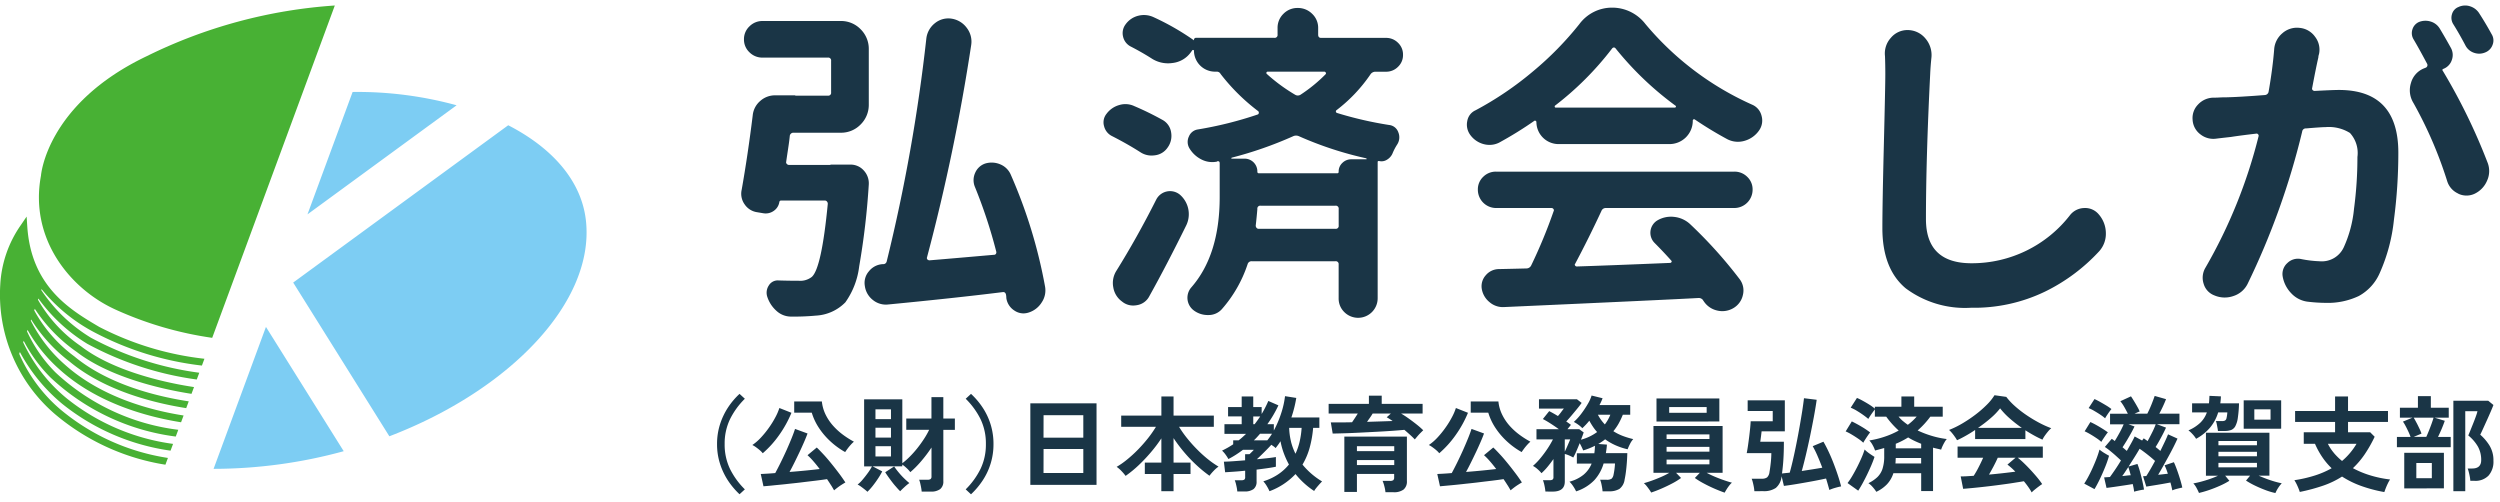
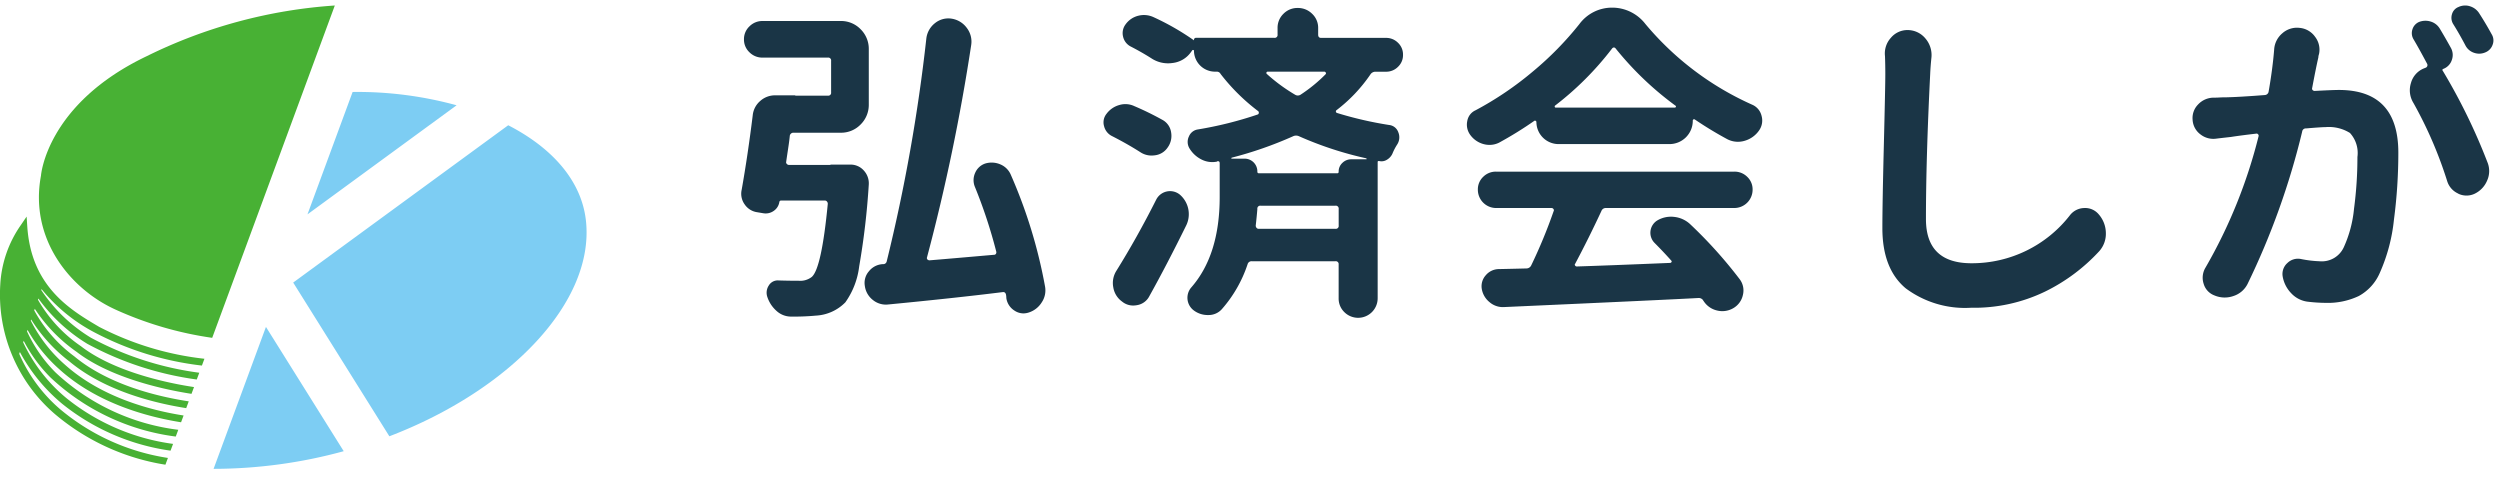
<svg xmlns="http://www.w3.org/2000/svg" width="227.777" height="45.733" viewBox="0 0 227.777 45.733">
  <g transform="translate(0 0.501)">
    <path d="M33.478,35.382l7.085,11.324a45.046,45.046,0,0,1-11.856,1.608Zm2.482-4.041L55.552,17.009c3.957,2.035,6.675,5.015,7.08,8.692.811,7.367-6.866,15.42-17.91,19.646Zm5.414-17.364a34.124,34.124,0,0,1,9.474,1.212L37.261,25.128Z" transform="translate(-9.247 -6.098)" fill="#7dcdf3" />
    <path d="M5.025,39.587a14.354,14.354,0,0,1-5-11.792A10.42,10.42,0,0,1,1.9,22.35l.526-.774.063.933c.371,5.474,3.947,7.584,6.558,9.12a27.384,27.384,0,0,0,9.58,2.9l-.23.62a27.825,27.825,0,0,1-9.68-2.966,15.423,15.423,0,0,1-4.928-4l-.029.086a14.362,14.362,0,0,0,4.529,4.346,28.7,28.7,0,0,0,9.869,3.187l-.23.617a29.219,29.219,0,0,1-9.978-3.254A15.285,15.285,0,0,1,3.5,29.041l-.039.115a12.873,12.873,0,0,0,3.917,4.231c2.752,2.13,7.19,3.253,10.3,3.721l-.23.618c-3.183-.493-7.66-1.653-10.469-3.828a14.37,14.37,0,0,1-3.808-3.922l-.051.148a12.863,12.863,0,0,0,3.65,4.186c3.173,2.632,7.695,3.683,10.427,4.1l-.23.618C14.152,38.584,9.595,37.49,6.359,34.8a14.511,14.511,0,0,1-3.52-3.849l-.034.1a13.217,13.217,0,0,0,3.084,3.993c3.364,3.021,7.9,4.194,10.839,4.654l-.23.618c-3.021-.483-7.61-1.7-11.044-4.788A14.1,14.1,0,0,1,2.51,31.9l-.046.133a12.792,12.792,0,0,0,2.6,3.748A19.91,19.91,0,0,0,16.244,41l-.23.617A20.462,20.462,0,0,1,4.6,36.233a13.439,13.439,0,0,1-2.44-3.339l-.047.139a14.588,14.588,0,0,0,4,5.132,19.681,19.681,0,0,0,9.656,4.12l-.23.617a20.252,20.252,0,0,1-9.852-4.252,15.8,15.8,0,0,1-3.875-4.737l-.058.172a14.028,14.028,0,0,0,3.7,5.019A19.956,19.956,0,0,0,15.3,43.565l-.228.616A20.564,20.564,0,0,1,5.025,39.587m5.461-9.557C6.321,28.124,2.67,23.538,3.734,17.85c0,0,.472-6.521,9.638-10.891A45.541,45.541,0,0,1,30.506,2.343L19.335,32.622a32.321,32.321,0,0,1-8.849-2.591" transform="translate(-0.001 -2.343)" fill="#48b134" />
    <g transform="translate(-19.505 0.001)">
      <path d="M54.95,27.935a1.711,1.711,0,0,1-.519-1.258V23.6a.262.262,0,0,0-.3-.3H46.522a.368.368,0,0,0-.385.267A11.826,11.826,0,0,1,43.8,27.654a1.609,1.609,0,0,1-1.229.547,2.115,2.115,0,0,1-1.348-.428,1.438,1.438,0,0,1-.207-2.1q2.577-2.959,2.577-8.226V14.369c0-.138-.069-.2-.207-.178a.026.026,0,0,0-.029.03,2.157,2.157,0,0,1-1.422-.192,2.662,2.662,0,0,1-1.1-1.021,1.137,1.137,0,0,1-.044-1.081,1.036,1.036,0,0,1,.814-.635A34.37,34.37,0,0,0,47.055,9.93a.148.148,0,0,0,.1-.134.179.179,0,0,0-.044-.162,18.055,18.055,0,0,1-3.437-3.4.381.381,0,0,0-.355-.207h-.148A1.92,1.92,0,0,1,41.249,4.1c0-.019-.019-.034-.059-.045a.091.091,0,0,0-.089.015l-.148.207a2.376,2.376,0,0,1-1.673.962,2.744,2.744,0,0,1-1.911-.428q-.889-.563-1.866-1.066a1.336,1.336,0,0,1-.711-.9,1.328,1.328,0,0,1,.236-1.14A2.018,2.018,0,0,1,36.169.934a2.081,2.081,0,0,1,1.377.118,23.061,23.061,0,0,1,3.673,2.1c0,.021.011.021.03,0a.183.183,0,0,1,.207-.207h7.11a.261.261,0,0,0,.3-.3V2.058A1.769,1.769,0,0,1,49.4.757,1.773,1.773,0,0,1,50.7.224a1.824,1.824,0,0,1,1.318.533,1.747,1.747,0,0,1,.547,1.3V2.65c0,.2.089.3.266.3h5.925a1.507,1.507,0,0,1,1.081.444,1.466,1.466,0,0,1,.459,1.1,1.461,1.461,0,0,1-.459,1.094,1.505,1.505,0,0,1-1.081.444h-.978a.539.539,0,0,0-.445.237,14.029,14.029,0,0,1-3.08,3.254.146.146,0,0,0,.029.267,33.854,33.854,0,0,0,4.741,1.095.994.994,0,0,1,.844.666,1.2,1.2,0,0,1-.1,1.109,4.983,4.983,0,0,0-.445.859,1.26,1.26,0,0,1-.517.547.915.915,0,0,1-.7.1c-.079,0-.119.03-.119.09V26.678a1.781,1.781,0,0,1-3.036,1.258ZM47.025,18.54q-.06.74-.148,1.509a.312.312,0,0,0,.074.207.238.238,0,0,0,.192.089h6.991a.261.261,0,0,0,.3-.3V18.54a.262.262,0,0,0-.3-.3H47.322A.262.262,0,0,0,47.025,18.54Zm3.259-6.629a35.168,35.168,0,0,1-5.6,1.954.086.086,0,0,0-.03.059c0,.02.01.029.03.029H45.84a1.162,1.162,0,0,1,1.185,1.184.131.131,0,0,0,.148.148h7.14c.079,0,.119-.049.119-.148a1.059,1.059,0,0,1,.342-.8,1.138,1.138,0,0,1,.814-.326H56.95a.026.026,0,0,0,.029-.029.091.091,0,0,0-.029-.059,32.282,32.282,0,0,1-6.132-2.013.639.639,0,0,0-.533,0ZM47.855,6.1a.114.114,0,0,0,.029.133,15.728,15.728,0,0,0,2.577,1.894.464.464,0,0,0,.5,0,13.852,13.852,0,0,0,2.281-1.864.117.117,0,0,0,.016-.148.145.145,0,0,0-.134-.088H47.974A.116.116,0,0,0,47.855,6.1ZM3.223,27.832a2.915,2.915,0,0,1-.843-1.273,1.192,1.192,0,0,1,.132-1.05.947.947,0,0,1,.9-.459c.691.021,1.3.029,1.837.029a1.707,1.707,0,0,0,1.185-.355q.889-.8,1.452-6.658a.313.313,0,0,0-.075-.207.238.238,0,0,0-.192-.089H3.653a.158.158,0,0,0-.178.118,1.2,1.2,0,0,1-.519.828,1.263,1.263,0,0,1-.962.208l-.533-.089a1.654,1.654,0,0,1-1.155-.724,1.648,1.648,0,0,1-.266-1.318Q.6,13.629,1.046,10.017A1.975,1.975,0,0,1,1.728,8.7,2.007,2.007,0,0,1,3.09,8.184H4.9a.026.026,0,0,1,.029.029H7.889a.261.261,0,0,0,.3-.3V5.047a.261.261,0,0,0-.3-.3H1.935A1.649,1.649,0,0,1,.75,4.263a1.585,1.585,0,0,1-.5-1.183A1.587,1.587,0,0,1,.75,1.9a1.646,1.646,0,0,1,1.185-.488H9.044a2.474,2.474,0,0,1,1.837.754,2.507,2.507,0,0,1,.741,1.82v5.03a2.508,2.508,0,0,1-.741,1.82,2.472,2.472,0,0,1-1.837.754H4.779a.329.329,0,0,0-.356.3c-.02.236-.069.617-.148,1.139s-.139.923-.177,1.2a.2.2,0,0,0,.059.207.257.257,0,0,0,.178.089H8.127a.026.026,0,0,1,.029-.03H9.934a1.6,1.6,0,0,1,1.229.533,1.721,1.721,0,0,1,.459,1.273,68.136,68.136,0,0,1-.875,7.471,7.118,7.118,0,0,1-1.259,3.27,4.054,4.054,0,0,1-2.7,1.213,21.741,21.741,0,0,1-2.251.088A1.956,1.956,0,0,1,3.223,27.832Zm21.656-.045a1.608,1.608,0,0,1-.726-1.139,1.487,1.487,0,0,0-.029-.3c-.039-.177-.139-.257-.3-.236q-4.266.532-10.4,1.124a1.881,1.881,0,0,1-1.422-.4,1.938,1.938,0,0,1-.74-1.287,1.607,1.607,0,0,1,.37-1.332,1.723,1.723,0,0,1,1.229-.651h.09a.319.319,0,0,0,.3-.237A157.455,157.455,0,0,0,16.866,3a2.083,2.083,0,0,1,.784-1.391A1.928,1.928,0,0,1,19.176,1.2a2.108,2.108,0,0,1,1.377.843,2.04,2.04,0,0,1,.4,1.554A181.061,181.061,0,0,1,16.925,22.95a.188.188,0,0,0,.043.192.264.264,0,0,0,.193.074q1.1-.089,3.319-.282t2.547-.221a.2.2,0,0,0,.178-.088.248.248,0,0,0,.029-.207A45.234,45.234,0,0,0,21.28,16.5a1.6,1.6,0,0,1,.029-1.243,1.522,1.522,0,0,1,.918-.858,2.007,2.007,0,0,1,1.377.074,1.776,1.776,0,0,1,.964.962,45.5,45.5,0,0,1,3.11,10.149,1.951,1.951,0,0,1-.3,1.465,2.165,2.165,0,0,1-1.215.932,1.564,1.564,0,0,1-.457.071A1.489,1.489,0,0,1,24.878,27.786Zm64.025,0a1.983,1.983,0,0,1-1.229-.873.337.337,0,0,1-.059-.089.482.482,0,0,0-.386-.177q-2.577.148-17.745.828a1.857,1.857,0,0,1-1.318-.459,1.963,1.963,0,0,1-.7-1.227,1.493,1.493,0,0,1,.37-1.214,1.573,1.573,0,0,1,1.171-.561q1.421-.03,2.548-.059a.483.483,0,0,0,.415-.267,46.335,46.335,0,0,0,2.044-4.941A.176.176,0,0,0,74,18.54a.209.209,0,0,0-.162-.089H68.774a1.667,1.667,0,0,1-1.659-1.671A1.563,1.563,0,0,1,67.6,15.61a1.625,1.625,0,0,1,1.171-.474H90.488a1.626,1.626,0,0,1,1.17.474,1.566,1.566,0,0,1,.489,1.169,1.668,1.668,0,0,1-1.659,1.671h-11.7a.418.418,0,0,0-.414.267q-1.156,2.486-2.4,4.824c-.039.04-.039.088,0,.148a.175.175,0,0,0,.149.088q2.813-.089,8.5-.325a.145.145,0,0,0,.133-.074.1.1,0,0,0-.015-.133q-.741-.828-1.511-1.6a1.314,1.314,0,0,1,.3-2.1,2.444,2.444,0,0,1,1.511-.281,2.529,2.529,0,0,1,1.392.636,41,41,0,0,1,4.532,5.031,1.694,1.694,0,0,1,.3,1.434,1.824,1.824,0,0,1-.86,1.2,1.975,1.975,0,0,1-1.006.282A2.053,2.053,0,0,1,88.9,27.786Zm17.185-2.027q-2.118-1.776-2.118-5.474,0-2.189.133-7.545t.134-6.48q0-.857-.03-1.657a2.115,2.115,0,0,1,.534-1.657,1.964,1.964,0,0,1,1.54-.71,2.1,2.1,0,0,1,1.6.754,2.316,2.316,0,0,1,.563,1.7q-.089.859-.119,1.568-.386,7.723-.385,13.2,0,4.024,4.147,4.024a11.3,11.3,0,0,0,8.976-4.38,1.691,1.691,0,0,1,1.3-.651,1.606,1.606,0,0,1,1.333.592,2.621,2.621,0,0,1,.636,1.687,2.373,2.373,0,0,1-.607,1.657,16.623,16.623,0,0,1-4.948,3.684,14.846,14.846,0,0,1-6.725,1.465A9.036,9.036,0,0,1,106.088,25.76ZM34.7,26.974a1.968,1.968,0,0,1-.8-1.287,2.071,2.071,0,0,1,.267-1.494q1.9-3.048,3.644-6.51a1.413,1.413,0,0,1,2.162-.444,2.351,2.351,0,0,1,.592,2.752Q38.79,23.6,37.19,26.471a1.534,1.534,0,0,1-1.126.829,1.886,1.886,0,0,1-.355.035A1.573,1.573,0,0,1,34.7,26.974Zm108.05.015a2.456,2.456,0,0,1-1.526-.77,2.9,2.9,0,0,1-.785-1.554,1.332,1.332,0,0,1,.43-1.2,1.378,1.378,0,0,1,1.229-.37,10.207,10.207,0,0,0,1.718.207,2.2,2.2,0,0,0,2.192-1.272,10.937,10.937,0,0,0,.934-3.507,35.574,35.574,0,0,0,.311-4.72,2.706,2.706,0,0,0-.681-2.19,3.637,3.637,0,0,0-2.222-.533c-.257,0-.848.04-1.777.118a.33.33,0,0,0-.356.3,68.18,68.18,0,0,1-4.977,13.877,2.183,2.183,0,0,1-1.289,1.095,2.384,2.384,0,0,1-1.733-.059,1.6,1.6,0,0,1-.978-1.065,1.78,1.78,0,0,1,.178-1.479,46.227,46.227,0,0,0,4.829-11.955.18.18,0,0,0-.045-.177.178.178,0,0,0-.192-.059q-1.511.178-2.281.3c-.356.04-.79.088-1.3.149a1.9,1.9,0,0,1-1.482-.385,1.772,1.772,0,0,1-.711-1.332,1.753,1.753,0,0,1,.5-1.391,1.948,1.948,0,0,1,1.392-.621c.119,0,.3,0,.549-.015s.44-.015.577-.015q1.275-.029,3.555-.208a.37.37,0,0,0,.355-.325q.357-2.041.5-3.787a2.1,2.1,0,0,1,.74-1.509,2.005,2.005,0,0,1,1.57-.5,1.933,1.933,0,0,1,1.422.815,1.912,1.912,0,0,1,.355,1.582.983.983,0,0,0-.059.3q-.207.888-.563,2.781a.19.19,0,0,0,.045.193.258.258,0,0,0,.192.074q1.688-.088,2.192-.088,5.421,0,5.422,5.711a46.73,46.73,0,0,1-.4,6.11A15.865,15.865,0,0,1,149.3,24.34a4.363,4.363,0,0,1-1.926,2.13,6.594,6.594,0,0,1-3.022.622A14.22,14.22,0,0,1,142.752,26.989Zm13.686-9.855A1.836,1.836,0,0,1,155.431,16a37.549,37.549,0,0,0-3.081-7.132,2.188,2.188,0,0,1-.222-1.8,2,2,0,0,1,1.17-1.332l.148-.059a.257.257,0,0,0,.148-.384q-.74-1.391-1.214-2.19a1.082,1.082,0,0,1-.119-.918,1.075,1.075,0,0,1,.593-.68,1.591,1.591,0,0,1,1.067-.045,1.453,1.453,0,0,1,.83.636q.5.829,1.007,1.747a1.327,1.327,0,0,1,.1,1.109,1.288,1.288,0,0,1-.756.813c-.119.04-.138.109-.059.207a53.706,53.706,0,0,1,4.058,8.315,2.1,2.1,0,0,1-.029,1.657,2.309,2.309,0,0,1-1.155,1.213,1.73,1.73,0,0,1-1.482-.015ZM36.361,13.362q-1.156-.739-2.548-1.45a1.371,1.371,0,0,1-.754-.917A1.237,1.237,0,0,1,33.28,9.87a2.17,2.17,0,0,1,1.155-.8,1.908,1.908,0,0,1,1.363.089A26.836,26.836,0,0,1,38.4,10.433a1.539,1.539,0,0,1,.77,1.139,1.8,1.8,0,0,1-.326,1.376,1.624,1.624,0,0,1-1.155.7,2.2,2.2,0,0,1-.309.022A1.836,1.836,0,0,1,36.361,13.362Zm31.257-.74a2.2,2.2,0,0,1-1.215-.859,1.578,1.578,0,0,1-.252-1.242,1.307,1.307,0,0,1,.756-.976,29.923,29.923,0,0,0,5.259-3.566A29.37,29.37,0,0,0,76.358,1.7,3.7,3.7,0,0,1,79.349.194a3.815,3.815,0,0,1,3.022,1.479,26.988,26.988,0,0,0,9.747,7.368,1.473,1.473,0,0,1,.844,1.006,1.562,1.562,0,0,1-.222,1.332,2.4,2.4,0,0,1-1.319.947,2.106,2.106,0,0,1-1.584-.148,33.962,33.962,0,0,1-2.963-1.8.124.124,0,0,0-.118,0,.119.119,0,0,0-.059.118,2.124,2.124,0,0,1-2.134,2.13h-10.1a2.022,2.022,0,0,1-2.014-2.012.132.132,0,0,0-.059-.1.108.108,0,0,0-.119-.014A34.339,34.339,0,0,1,69.04,12.5a1.961,1.961,0,0,1-.856.2A2.089,2.089,0,0,1,67.618,12.622Zm11.7-8.67A27.93,27.93,0,0,1,74.135,9.13a.114.114,0,0,0-.015.1.093.093,0,0,0,.1.073H85.067c.039,0,.069-.025.089-.073s.009-.084-.03-.1a28.911,28.911,0,0,1-5.451-5.208.227.227,0,0,0-.165-.1A.255.255,0,0,0,79.32,3.952Zm78.555.355a1.365,1.365,0,0,1-.785-.68q-.562-1.066-1.1-1.924a1.081,1.081,0,0,1-.118-.917.978.978,0,0,1,.593-.651,1.427,1.427,0,0,1,1.066-.059,1.514,1.514,0,0,1,.83.65q.593.919,1.125,1.894a1.068,1.068,0,0,1,.089.947,1.152,1.152,0,0,1-.682.71,1.415,1.415,0,0,1-.546.112A1.46,1.46,0,0,1,157.875,4.307Z" transform="translate(87.039 0)" fill="#1a3546" stroke="rgba(0,0,0,0)" stroke-miterlimit="10" stroke-width="1" />
-       <path d="M22.655,8.7a6.908,6.908,0,0,0,1.351-1.866,5.1,5.1,0,0,0,.488-2.264,5.1,5.1,0,0,0-.488-2.269A6.946,6.946,0,0,0,22.655.445L23.139,0A6.848,6.848,0,0,1,24.2,1.25a5.937,5.937,0,0,1,.986,3.325A5.937,5.937,0,0,1,24.2,7.89a7.12,7.12,0,0,1-1.062,1.26ZM.992,7.89A6.222,6.222,0,0,1,.267,6.355,5.823,5.823,0,0,1,0,4.575a5.862,5.862,0,0,1,.267-1.79A6.244,6.244,0,0,1,.992,1.25,6.671,6.671,0,0,1,2.049,0l.484.445A6.932,6.932,0,0,0,1.182,2.306,5.1,5.1,0,0,0,.693,4.575a5.107,5.107,0,0,0,.488,2.264A6.894,6.894,0,0,0,2.533,8.7l-.484.445A6.93,6.93,0,0,1,.992,7.89Zm140.1.881c-.325-.121-.645-.256-.957-.407a7.244,7.244,0,0,1-.83-.464l.37-.445h-2.267l.38.464a6.747,6.747,0,0,1-.821.435q-.48.217-.986.393a9.557,9.557,0,0,1-.962.28c-.05-.121-.121-.267-.213-.441a1.937,1.937,0,0,0-.3-.431c.2-.031.425-.082.687-.151s.532-.151.807-.246a7.589,7.589,0,0,0,.754-.3h-1.1V3.542h5.784V7.454h-.977c.215.094.448.189.7.284s.5.176.741.247.463.123.659.161a3.22,3.22,0,0,0-.579.89A6.518,6.518,0,0,1,141.089,8.771Zm-4.3-2.075h3.51V6.289h-3.51Zm0-1.012h3.51V5.276h-3.51Zm0-1h3.51V4.291h-3.51ZM90.873,8.634q-.511-.223-.985-.479a6.781,6.781,0,0,1-.8-.492l.455-.473H87.375l.456.473a5.937,5.937,0,0,1-.788.488q-.474.251-.985.473t-.949.365c-.045-.077-.1-.169-.18-.28s-.157-.218-.242-.321a1.835,1.835,0,0,0-.242-.251q.285-.076.7-.223t.85-.336a6.617,6.617,0,0,0,.768-.388H85.317V2.927h6.3V7.19H90.163a7.779,7.779,0,0,0,.773.369c.288.119.57.228.844.321s.5.165.687.209a1.656,1.656,0,0,0-.246.265,3.88,3.88,0,0,0-.242.346c-.073.117-.131.216-.175.3Q91.386,8.856,90.873,8.634ZM86.512,6.422h3.906V5.986H86.512Zm0-1.156h3.906V4.831H86.512Zm0-1.155h3.906V3.694H86.512ZM119.479,8.5q-.185-.266-.413-.54c-.291.05-.626.1-1,.161s-.781.113-1.205.17-.842.109-1.256.156-.8.089-1.157.123-.662.062-.915.081L113.31,7.52c.139,0,.311,0,.517-.013s.428-.024.669-.043a8.517,8.517,0,0,0,.45-.786c.155-.3.292-.59.412-.862h-2.333V4.8h7.767V5.816h-2.287a7.106,7.106,0,0,1,.569.5q.313.3.635.649t.593.677a7.112,7.112,0,0,1,.432.578c-.083.051-.186.123-.313.218s-.25.191-.37.289a2.64,2.64,0,0,0-.275.251A4.3,4.3,0,0,0,119.479,8.5Zm-3.168-1.909q-.214.4-.422.763.635-.057,1.261-.128c.418-.047.8-.094,1.138-.137a6.014,6.014,0,0,0-.72-.645l.739-.625h-1.621Q116.525,6.185,116.311,6.588ZM60.9,8.961a3.421,3.421,0,0,0-.1-.54,3.054,3.054,0,0,0-.161-.492h.683a.466.466,0,0,0,.289-.066.325.325,0,0,0,.081-.256V7.293H58.3V8.932H57.153V3.893h5.7V7.937a.941.941,0,0,1-.3.777,1.441,1.441,0,0,1-.919.247ZM58.3,6.488H61.7V6.033H58.3Zm0-1.269H61.7V4.765H58.3ZM149.829,8.4a8.548,8.548,0,0,1-1.774-.867,7.966,7.966,0,0,1-1.707.824,16.9,16.9,0,0,1-2.143.578,5.1,5.1,0,0,0-.213-.544,3.706,3.706,0,0,0-.28-.526,11.964,11.964,0,0,0,1.887-.435,8.039,8.039,0,0,0,1.508-.654,6.321,6.321,0,0,1-.844-1,7.476,7.476,0,0,1-.673-1.226h-1.024V3.5h2.854V2.557h-3.642V1.563h3.642V.237H148.6V1.563h3.64v.994H148.6V3.5h2.019l.407.407a12.043,12.043,0,0,1-.919,1.616,7.553,7.553,0,0,1-1.062,1.245,8.427,8.427,0,0,0,1.616.667,10.156,10.156,0,0,0,1.769.365,3.052,3.052,0,0,0-.2.355c-.07.142-.133.285-.19.431s-.1.265-.133.36A12.955,12.955,0,0,1,149.829,8.4Zm-2.514-3.012a5.6,5.6,0,0,0,.74.725,6.043,6.043,0,0,0,1.318-1.563h-2.608A4.118,4.118,0,0,0,147.315,5.385ZM105.293,8.491a1.929,1.929,0,0,0-.393-.355,3.2,3.2,0,0,0,.82-.555,1.86,1.86,0,0,0,.469-.767,3.718,3.718,0,0,0,.152-1.151V4.934l-.413.114c-.135.037-.276.076-.421.113a2.79,2.79,0,0,0-.209-.473,2.043,2.043,0,0,0-.312-.445,8.321,8.321,0,0,0,1.337-.322,7.628,7.628,0,0,0,1.337-.578,8.135,8.135,0,0,1-.578-.578,8.154,8.154,0,0,1-.559-.691h-1.034V1.411c-.05.07-.116.161-.2.274s-.16.224-.232.332-.128.2-.166.265q-.17-.151-.455-.355t-.593-.388a3.7,3.7,0,0,0-.555-.28l.569-.889q.246.1.55.27c.2.111.4.227.593.35a4.356,4.356,0,0,1,.488.355V1.174h2.419V.237h1.166v.937h2.6v.9h-1.129a7.817,7.817,0,0,1-1.157,1.26,9.2,9.2,0,0,0,1.313.5,8.015,8.015,0,0,0,1.342.28,1.724,1.724,0,0,0-.2.284c-.07.12-.133.241-.19.365a2.317,2.317,0,0,0-.123.317c-.127-.031-.251-.062-.375-.089s-.244-.058-.364-.09V8.856h-1.081V7.227h-2.532a2.638,2.638,0,0,1-.588,1.014,3.263,3.263,0,0,1-.967.682A3.336,3.336,0,0,0,105.293,8.491Zm2.087-2.4c0,.085-.009.17-.015.251h2.342v-.5h-2.314C107.387,5.927,107.382,6.01,107.38,6.1Zm.014-1.548v.416h2.314V4.547c-.209-.083-.412-.17-.612-.266a5.61,5.61,0,0,1-.573-.313A7.078,7.078,0,0,1,107.393,4.547Zm.639-2.079a5.527,5.527,0,0,0,.46.355,5.112,5.112,0,0,0,.806-.748h-1.65A3.379,3.379,0,0,0,108.033,2.468ZM13.442,8.7c-.11-.088-.223-.173-.336-.256a1.667,1.667,0,0,0-.3-.18,3.072,3.072,0,0,0,.456-.45q.255-.3.493-.63a4.529,4.529,0,0,0,.36-.578H13.4V.5H16.88V6.318a6.2,6.2,0,0,0,.682-.6,8.921,8.921,0,0,0,.683-.767q.332-.417.612-.849a7.149,7.149,0,0,0,.469-.828H17.24V2.245h2.294V.3h1.082V2.245h1.052V3.277H20.617v4.67a.877.877,0,0,1-.286.729,1.363,1.363,0,0,1-.862.227h-.825a3.218,3.218,0,0,0-.048-.35c-.025-.14-.053-.275-.085-.408a1.81,1.81,0,0,0-.1-.322h.767a.482.482,0,0,0,.275-.061.285.285,0,0,0,.085-.242V4.888A12.358,12.358,0,0,1,18.6,6.132a8.674,8.674,0,0,1-.991,1,2.628,2.628,0,0,0-.332-.365,3.546,3.546,0,0,0-.4-.327V6.6H14.168l.882.464a6.654,6.654,0,0,1-.36.616q-.227.35-.489.682a5.252,5.252,0,0,1-.5.559A3.3,3.3,0,0,0,13.442,8.7Zm.991-3h1.413V4.765H14.433Zm0-1.714h1.413v-.9H14.433Zm0-1.686h1.413V1.411H14.433ZM129.066,8.6c-.024-.123-.05-.25-.081-.384-.221.038-.479.08-.773.123s-.585.088-.872.129-.536.074-.744.1l-.219-.957.247-.018.284-.019c.125-.171.28-.389.46-.653s.362-.55.545-.853c-.139-.132-.3-.277-.469-.431s-.348-.3-.522-.445a5.449,5.449,0,0,0-.478-.355l.625-.739a1.32,1.32,0,0,1,.138.09c.047.035.093.071.137.11.14-.221.286-.475.441-.758a8.268,8.268,0,0,0,.374-.767h-1.242V1.809h1.622q-.134-.274-.318-.6a3.852,3.852,0,0,0-.365-.54l.968-.445c.082.12.177.269.284.445s.209.348.3.515a3.2,3.2,0,0,1,.208.422q-.161.057-.473.2h1.167c.125-.24.251-.513.374-.819s.223-.573.3-.8l1.034.294q-.1.265-.27.635t-.346.69h1.839v.957h-2.057l.834.313c-.125.277-.276.579-.45.9s-.34.614-.5.866c.082.063.16.125.232.185s.14.118.2.175q.218-.446.408-.843t.293-.673l.863.39c-.095.214-.215.466-.36.753s-.3.583-.469.889-.332.6-.493.89-.309.542-.441.763c.152-.013.3-.028.45-.047s.293-.034.432-.047a5.506,5.506,0,0,0-.295-.768l.845-.283c.095.2.192.443.293.724s.194.563.28.848.15.53.194.739c-.126.026-.282.062-.469.109a2.489,2.489,0,0,0-.441.147c-.018-.1-.043-.2-.071-.327s-.061-.254-.1-.393q-.333.066-.745.137t-.8.132c-.26.042-.477.077-.655.109l-.293-.946.293-.019q.161-.246.37-.607t.427-.768q-.265-.245-.658-.558T129.611,5q-.219.38-.484.8c-.178.281-.351.554-.521.82l.806-.237a6.614,6.614,0,0,1,.242.734c.08.287.15.572.213.856s.112.534.143.75a4.04,4.04,0,0,0-.465.08q-.285.062-.437.108C129.1,8.824,129.088,8.719,129.066,8.6Zm-.769-1.5c-.091.14-.182.269-.27.389.139-.012.273-.027.4-.043s.255-.026.374-.033c-.038-.145-.075-.283-.113-.412s-.073-.242-.105-.336Zm.849-4.13q-.142.3-.332.64t-.389.672q-.2.328-.37.583c.07.057.136.114.2.17s.127.111.19.162q.228-.389.417-.734c.127-.23.228-.425.3-.583l.674.37.152-.2c.051.038.106.077.166.118s.122.087.185.137q.2-.36.412-.786a6.491,6.491,0,0,0,.327-.748H128.6ZM75.474,8.9a4.706,4.706,0,0,0-.085-.535,2.884,2.884,0,0,0-.142-.5h.616a.464.464,0,0,0,.261-.056.275.275,0,0,0,.081-.237V5.938q-.266.379-.54.711a5.523,5.523,0,0,1-.55.578,2.879,2.879,0,0,0-.366-.374,2,2,0,0,0-.412-.289,5.8,5.8,0,0,0,.678-.7,10.019,10.019,0,0,0,.65-.876,8.567,8.567,0,0,0,.493-.839h-1.5V3.22H76.7c-.234-.171-.484-.341-.749-.512s-.5-.309-.711-.416l.578-.719c.114.056.238.123.375.2s.276.158.421.247c.095-.108.2-.23.3-.37s.187-.243.237-.311H74.886V.492h3.461l.427.332q-.152.217-.4.52c-.165.2-.335.407-.512.616s-.341.395-.493.559c.081.051.158.1.227.152s.136.1.2.151c-.032.043-.076.1-.133.17s-.118.146-.18.228h1.071l.407.293c-.025.07-.058.163-.1.28s-.091.245-.148.383a4.344,4.344,0,0,0,1.471-.7,3.837,3.837,0,0,1-.379-.483c-.115-.17-.225-.353-.332-.55-.1.127-.205.246-.312.36s-.215.221-.324.323a2.46,2.46,0,0,0-.369-.318,3.211,3.211,0,0,0-.408-.251,5.27,5.27,0,0,0,.674-.738,8.644,8.644,0,0,0,.592-.887,3.6,3.6,0,0,0,.356-.781l1,.247a4.665,4.665,0,0,1-.285.624H83.2V1.9h-.674a6.9,6.9,0,0,1-.379.8,4.614,4.614,0,0,1-.484.7,4.614,4.614,0,0,0,.859.432,7.367,7.367,0,0,0,.953.289,1.839,1.839,0,0,0-.294.44,4.507,4.507,0,0,0-.218.487,5.9,5.9,0,0,1-1.09-.359,5.228,5.228,0,0,1-.958-.55,5.211,5.211,0,0,1-.626.426l.787.056c-.007.134-.02.264-.037.393s-.038.258-.057.384h1.953q-.01.416-.043.861t-.085.849c-.034.268-.074.5-.118.7a1.263,1.263,0,0,1-.475.852,1.778,1.778,0,0,1-.957.218H80.68c-.007-.094-.02-.21-.043-.346s-.049-.269-.08-.4a2.206,2.206,0,0,0-.1-.308h.579a.815.815,0,0,0,.46-.09.653.653,0,0,0,.185-.374c.032-.145.06-.311.085-.5s.041-.359.047-.517H80.775a3.889,3.889,0,0,1-.84,1.515,4.012,4.012,0,0,1-1.664,1.024,3.539,3.539,0,0,0-.266-.465A2.379,2.379,0,0,0,77.664,8a3.37,3.37,0,0,0,1.28-.63,2.574,2.574,0,0,0,.74-1.019H78.338V5.409h1.593a5.717,5.717,0,0,0,.056-.683q-.237.123-.5.228t-.569.2c-.045-.1-.093-.208-.146-.321s-.114-.228-.176-.341q-.153.388-.318.762a4.925,4.925,0,0,1-.27.545,3.159,3.159,0,0,0-.36-.18,2.656,2.656,0,0,0-.408-.143V7.985q0,.918-1.1.918Zm1.763-3.637q.095-.189.195-.416c.066-.151.127-.293.184-.426s.1-.224.114-.275h-.493Zm3.651-2.481a3.634,3.634,0,0,0,.5-.881H80.254A3.86,3.86,0,0,0,80.889,2.784ZM47.4,8.894a2.893,2.893,0,0,0-.047-.342c-.026-.132-.054-.26-.085-.383a2.409,2.409,0,0,0-.1-.3h.607a.455.455,0,0,0,.265-.056.283.283,0,0,0,.077-.237V7q-.541.057-1.025.09c-.322.022-.588.039-.8.052l-.115-.966q.294,0,.816-.037t1.119-.086V5.5l.407-.008.114-.114.171-.17a1.288,1.288,0,0,0,.1-.113H47.917c-.209.158-.423.308-.645.45s-.45.273-.683.393a3.153,3.153,0,0,0-.237-.374,2.257,2.257,0,0,0-.341-.393c.184-.089.358-.18.527-.275s.33-.2.488-.3v-.36h.493a4.574,4.574,0,0,0,.356-.293c.11-.1.219-.2.326-.3H46.229V2.766H47.8V2.055H46.56V1.2H47.8V.237h1.053V1.2h.767v.634c.12-.2.231-.4.332-.6s.193-.391.274-.588l.92.4q-.209.447-.46.877t-.546.839h.589v.578A9.426,9.426,0,0,0,51.4,1.762,7.96,7.96,0,0,0,51.749.209L52.773.37a10.82,10.82,0,0,1-.446,1.78h2.551V3.1h-.569a9.755,9.755,0,0,1-.322,1.827,6.3,6.3,0,0,1-.646,1.516,6.8,6.8,0,0,0,1.783,1.534c-.082.083-.174.18-.274.294s-.195.224-.28.332a1.4,1.4,0,0,0-.166.246,7.3,7.3,0,0,1-1.7-1.544,6.21,6.21,0,0,1-2.371,1.563A3.9,3.9,0,0,0,50.1,8.42a2.777,2.777,0,0,0-.328-.454,5.111,5.111,0,0,0,1.343-.63,4.407,4.407,0,0,0,.991-.9,7.623,7.623,0,0,1-.47-1.032,6.688,6.688,0,0,1-.3-1.09c-.07.113-.142.222-.219.327s-.152.2-.226.3a1.023,1.023,0,0,0-.171-.151c-.07-.05-.142-.1-.219-.152q-.161.181-.4.422c-.158.161-.318.321-.479.478s-.309.3-.441.417c.366-.032.7-.067,1.009-.1s.548-.072.726-.1v.881q-.294.066-.759.132t-1,.133V7.974a.843.843,0,0,1-.275.7,1.33,1.33,0,0,1-.834.218Zm4.889-4.556a5.4,5.4,0,0,0,.413,1.117,5.711,5.711,0,0,0,.383-1.127,7.6,7.6,0,0,0,.176-1.23H52.127A5.845,5.845,0,0,0,52.293,4.338ZM49.2,3.94c-.092.1-.188.2-.289.293h1.223a5.3,5.3,0,0,0,.427-.6H49.472Q49.339,3.789,49.2,3.94Zm-.346-1.174h.123c.088-.114.175-.231.261-.351s.168-.239.251-.359h-.635Zm-32.6,5.64c-.174-.2-.346-.425-.517-.658s-.31-.436-.416-.607l.815-.529a6.239,6.239,0,0,0,.414.548,6.622,6.622,0,0,0,.521.564q.27.261.451.4a4.191,4.191,0,0,0-.437.359c-.165.152-.3.281-.4.389A5.886,5.886,0,0,1,16.259,8.406Zm141.943.46V.624h3.176l.475.39q-.086.227-.251.611t-.355.8l-.352.776c-.107.237-.189.41-.246.516a4.357,4.357,0,0,1,.844.99,2.557,2.557,0,0,1,.36,1.388,1.908,1.908,0,0,1-.446,1.35,1.654,1.654,0,0,1-1.271.478h-.389a3.422,3.422,0,0,0-.047-.374c-.026-.142-.055-.281-.091-.416A2.189,2.189,0,0,0,159.5,6.8h.408q.825,0,.825-.768a2.474,2.474,0,0,0-.295-1.221,3.676,3.676,0,0,0-.882-1.023c.039-.089.1-.234.181-.435s.171-.422.266-.659.179-.458.251-.663a3.67,3.67,0,0,0,.138-.45h-1.111V8.866Zm-63.686,0a3.434,3.434,0,0,0-.047-.374c-.026-.142-.056-.282-.091-.421a2.411,2.411,0,0,0-.109-.342h.92a.785.785,0,0,0,.483-.118.775.775,0,0,0,.219-.478q.065-.36.119-.858a8.679,8.679,0,0,0,.052-.875H93.814c.038-.19.077-.414.114-.673s.074-.529.109-.81.065-.548.09-.8.041-.46.047-.624h2.01V1.563H93.9V.588h3.386V3.41H95.17q-.019.181-.057.478t-.066.47H97.2q0,.69-.024,1.208c-.015.343-.035.65-.06.918s-.054.526-.086.772c.095-.013.2-.026.322-.039l.379-.037q.142-.493.3-1.184t.314-1.478q.157-.787.293-1.563t.242-1.445q.1-.668.152-1.113l1.157.142q-.1.71-.261,1.576t-.347,1.762q-.189.9-.383,1.714T98.83,7.028c.317-.051.637-.1.962-.151s.628-.1.907-.151q-.21-.559-.437-1.08a8.763,8.763,0,0,0-.436-.881l.977-.407q.237.407.479.923c.162.345.313.7.455,1.071s.272.732.389,1.089.214.686.289.99c-.145.026-.322.068-.53.128a3.742,3.742,0,0,0-.542.195q-.123-.464-.3-1.042-.607.132-1.323.264t-1.38.242c-.442.073-.822.129-1.138.167L96.991,7.5a1.568,1.568,0,0,1-.526,1.07,1.92,1.92,0,0,1-1.143.294Zm-54.033,0V7.3H38.975V6.261h1.507V4.054a12.711,12.711,0,0,1-.957,1.27A14.978,14.978,0,0,1,38.4,6.512a10.36,10.36,0,0,1-1.176.961,4.178,4.178,0,0,0-.379-.445,2.705,2.705,0,0,0-.437-.379,7.32,7.32,0,0,0,.973-.683,11.623,11.623,0,0,0,.981-.9,13.464,13.464,0,0,0,.9-1.023A10.1,10.1,0,0,0,39.989,3H36.822V1.98h3.661V.237h1.109V1.98h3.67V3H42.094a9.339,9.339,0,0,0,.741,1.051,12.8,12.8,0,0,0,.911,1.018,11.439,11.439,0,0,0,.98.886,8.332,8.332,0,0,0,.964.672,2.737,2.737,0,0,0-.437.379,4.432,4.432,0,0,0-.389.454,11.976,11.976,0,0,1-1.19-.976,13.116,13.116,0,0,1-1.125-1.179,13.957,13.957,0,0,1-.957-1.273V6.261h1.546V7.3H41.592V8.866ZM103,8.126a6.424,6.424,0,0,0,.446-.672c.152-.259.3-.531.446-.819s.276-.567.393-.838a6.563,6.563,0,0,0,.271-.729,1.935,1.935,0,0,0,.242.218q.164.133.351.255c.123.083.226.15.308.2-.07.221-.163.468-.28.743s-.245.556-.383.844-.28.559-.421.818-.276.483-.4.673Zm-30.976.2c-.111-.176-.232-.363-.366-.558-.284.043-.632.091-1.043.141s-.846.1-1.3.157-.91.1-1.356.151-.852.089-1.219.123-.657.061-.872.08L65.621,7.3c.139-.006.322-.016.551-.029s.483-.031.768-.056q.227-.417.5-.97t.536-1.141q.26-.588.465-1.094c.136-.338.234-.61.3-.819l1.138.417c-.082.226-.186.486-.313.776s-.265.6-.417.919-.305.638-.46.948-.3.6-.45.861q.73-.056,1.465-.128t1.284-.138c-.195-.258-.39-.5-.582-.719a5.846,5.846,0,0,0-.527-.54l.844-.7c.19.176.4.4.64.658s.477.543.721.843.474.6.693.89.4.557.554.792c-.1.056-.217.127-.35.212s-.26.174-.38.266-.221.172-.3.241Q72.193,8.591,72.027,8.325Zm-61.638,0c-.111-.176-.232-.363-.366-.558-.284.043-.632.091-1.043.141s-.846.1-1.3.157-.911.1-1.356.151S5.469,8.3,5.1,8.34s-.657.061-.871.08L3.983,7.3c.139-.006.322-.016.551-.029s.483-.031.768-.056q.227-.417.5-.97T6.34,5.106q.26-.588.465-1.094c.136-.338.234-.61.3-.819l1.139.417c-.083.226-.187.486-.314.776s-.265.6-.417.919-.305.638-.46.948-.3.6-.45.861q.73-.056,1.465-.128T9.35,6.847c-.195-.258-.39-.5-.582-.719a5.846,5.846,0,0,0-.526-.54l.843-.7c.19.176.4.4.641.658s.477.543.72.843.475.6.693.89.4.557.554.792c-.1.056-.217.127-.35.212s-.26.174-.38.266-.221.172-.3.241C10.589,8.657,10.5,8.5,10.389,8.325Zm114.178-.151a7.243,7.243,0,0,0,.406-.692c.14-.266.274-.542.4-.829s.245-.568.347-.843.18-.519.237-.734a3.743,3.743,0,0,0,.421.3c.167.1.317.191.451.26a9.255,9.255,0,0,1-.351,1.018q-.227.564-.483,1.1c-.171.356-.335.664-.493.923Zm29.158.435V5.371h3.613V8.609Zm1.1-.927h1.413V6.3h-1.413ZM28.544,8.288V.862h6.031V8.288Zm1.2-1.08H33.37V5.02H29.749Zm0-3.22H33.37V1.942H29.749ZM65.536,5.138c-.114-.1-.233-.191-.356-.279a2.218,2.218,0,0,0-.328-.2,4.487,4.487,0,0,0,.787-.681,8.514,8.514,0,0,0,.73-.9,8.3,8.3,0,0,0,.588-.952,4.844,4.844,0,0,0,.36-.838l1.1.436A10.175,10.175,0,0,1,67.262,3.8,9.1,9.1,0,0,1,65.8,5.409,1.852,1.852,0,0,0,65.536,5.138ZM3.9,5.138q-.17-.147-.356-.279a2.219,2.219,0,0,0-.328-.2A4.486,4.486,0,0,0,4,3.978a8.511,8.511,0,0,0,.73-.9,8.311,8.311,0,0,0,.588-.952,4.886,4.886,0,0,0,.36-.838l1.1.436A10.176,10.176,0,0,1,5.624,3.8a9.072,9.072,0,0,1-1.461,1.61A1.854,1.854,0,0,0,3.9,5.138ZM71.937,4.3a6.562,6.562,0,0,1-1.043-1.24,5.209,5.209,0,0,1-.626-1.346h-1.6V.692h2.522a3.513,3.513,0,0,0,.336,1.188A4.467,4.467,0,0,0,72.2,2.893a5.871,5.871,0,0,0,.9.824,8.2,8.2,0,0,0,1.005.639,3.136,3.136,0,0,0-.28.274,4.6,4.6,0,0,0-.294.356c-.091.123-.166.229-.223.317A7.031,7.031,0,0,1,71.937,4.3ZM10.3,4.3A6.562,6.562,0,0,1,9.256,3.06,5.209,5.209,0,0,1,8.63,1.714h-1.6V.692H9.55A3.527,3.527,0,0,0,9.886,1.88a4.489,4.489,0,0,0,.678,1.013,5.9,5.9,0,0,0,.9.824,8.2,8.2,0,0,0,1.005.639,3.133,3.133,0,0,0-.28.274,4.6,4.6,0,0,0-.294.356c-.091.123-.166.229-.223.317A7.052,7.052,0,0,1,10.3,4.3Zm142.754.559V3.921h1.243q-.077-.217-.2-.483c-.083-.176-.168-.35-.257-.517a3.116,3.116,0,0,0-.238-.393l.873-.36h-1.148V1.26h1.641V.209h1.177V1.26h1.631v.909h-1.291l.93.284q-.1.294-.27.706c-.117.275-.233.53-.347.763h1.157v.938Zm1.783-2.235c.1.184.184.365.27.545a3.774,3.774,0,0,1,.186.45l-.712.3h1.148c.077-.165.158-.356.246-.578s.172-.438.247-.649.133-.386.171-.525h-1.812Q154.694,2.349,154.835,2.624ZM103.983,4.092c-.192-.132-.391-.261-.6-.384a4.5,4.5,0,0,0-.554-.289l.559-.91q.419.2.887.479a7.419,7.419,0,0,1,.782.525,3.218,3.218,0,0,0-.2.27c-.086.123-.167.247-.246.37s-.138.223-.176.3A3.317,3.317,0,0,0,103.983,4.092Zm21.706-.052q-.27-.185-.56-.355a5,5,0,0,0-.526-.275l.522-.843c.158.07.333.158.527.266s.383.221.574.34.353.231.493.332a2.835,2.835,0,0,0-.194.256c-.079.113-.157.227-.232.341s-.133.2-.171.275A3.549,3.549,0,0,0,125.69,4.039Zm-12.911-.127c-.081-.121-.171-.237-.265-.351a2.353,2.353,0,0,0-.265-.275,8.319,8.319,0,0,0,1.209-.592,12.233,12.233,0,0,0,1.2-.805,9.884,9.884,0,0,0,1.034-.9,4.825,4.825,0,0,0,.7-.867l1.072.151a5.808,5.808,0,0,0,.778.833,9.645,9.645,0,0,0,1.037.81,12.159,12.159,0,0,0,1.153.7,9.042,9.042,0,0,0,1.128.511,2.219,2.219,0,0,0-.3.308c-.107.13-.207.26-.3.393a2.318,2.318,0,0,0-.2.341c-.247-.108-.5-.233-.763-.379s-.527-.3-.792-.473v.8h-4.58V3.287c-.291.2-.578.375-.863.535s-.548.3-.787.4A2.631,2.631,0,0,0,112.779,3.912Zm3.262-1.7a12.171,12.171,0,0,1-1.157.887h4a11.664,11.664,0,0,1-1.1-.858,6.79,6.79,0,0,1-.882-.923A6.025,6.025,0,0,1,116.041,2.211ZM63.147,3.736q-.247-.222-.522-.459c-.329.031-.717.064-1.167.094s-.921.06-1.417.085l-1.478.076q-.736.038-1.381.057t-1.09.028L55.921,2.6q.418,0,.915,0c.332,0,.672-.007,1.02-.014q.132-.191.265-.393t.256-.4H55.722V.909h3.669V.161h1.167V.909h3.726V1.79H62.321q.351.208.721.473t.711.536a6.839,6.839,0,0,1,.588.517q-.1.094-.256.251c-.1.1-.2.21-.29.317s-.165.2-.223.265Q63.393,3.959,63.147,3.736ZM59.491,2.165c-.092.129-.182.256-.27.384l1.242-.039c.4-.012.762-.025,1.09-.037q-.285-.2-.54-.341l.379-.341h-1.66C59.663,1.91,59.583,2.035,59.491,2.165Zm74.947,1.511a2.532,2.532,0,0,0-.379-.351,3.65,3.65,0,0,0,1.072-.687,2.434,2.434,0,0,0,.607-.952h-1.346V.862h1.536c.012-.108.022-.218.028-.332s.012-.231.018-.35l1.044.047a5.325,5.325,0,0,1-.057.635h1.707a11,11,0,0,1-.109,1.326,2.292,2.292,0,0,1-.228.757.755.755,0,0,1-.383.346,1.71,1.71,0,0,1-.6.09h-.6a2.76,2.76,0,0,0-.043-.289c-.022-.117-.044-.232-.066-.346a1.05,1.05,0,0,0-.08-.266h.54a.664.664,0,0,0,.285-.047.317.317,0,0,0,.142-.213,2.984,2.984,0,0,0,.077-.535h-.834a3.9,3.9,0,0,1-.75,1.4,4.432,4.432,0,0,1-1.262,1.009A2.437,2.437,0,0,0,134.438,3.675Zm4.656-.5V.588h3.414V3.173Zm.968-.824h1.478V1.411h-1.478Zm-54.469.17V.416H91.32v2.1Zm1.157-.8h3.414V1.2H86.749Zm39.286.175c-.177-.117-.36-.23-.549-.34a3.948,3.948,0,0,0-.521-.262L125.5.473c.133.058.295.14.488.247s.385.22.579.336a4.579,4.579,0,0,1,.478.327c-.05.058-.113.138-.189.242s-.148.211-.218.317-.127.2-.171.285A3.168,3.168,0,0,0,126.035,1.9Z" transform="translate(84.836 35.384)" fill="#1a3546" stroke="rgba(0,0,0,0)" stroke-miterlimit="10" stroke-width="1" />
    </g>
  </g>
</svg>